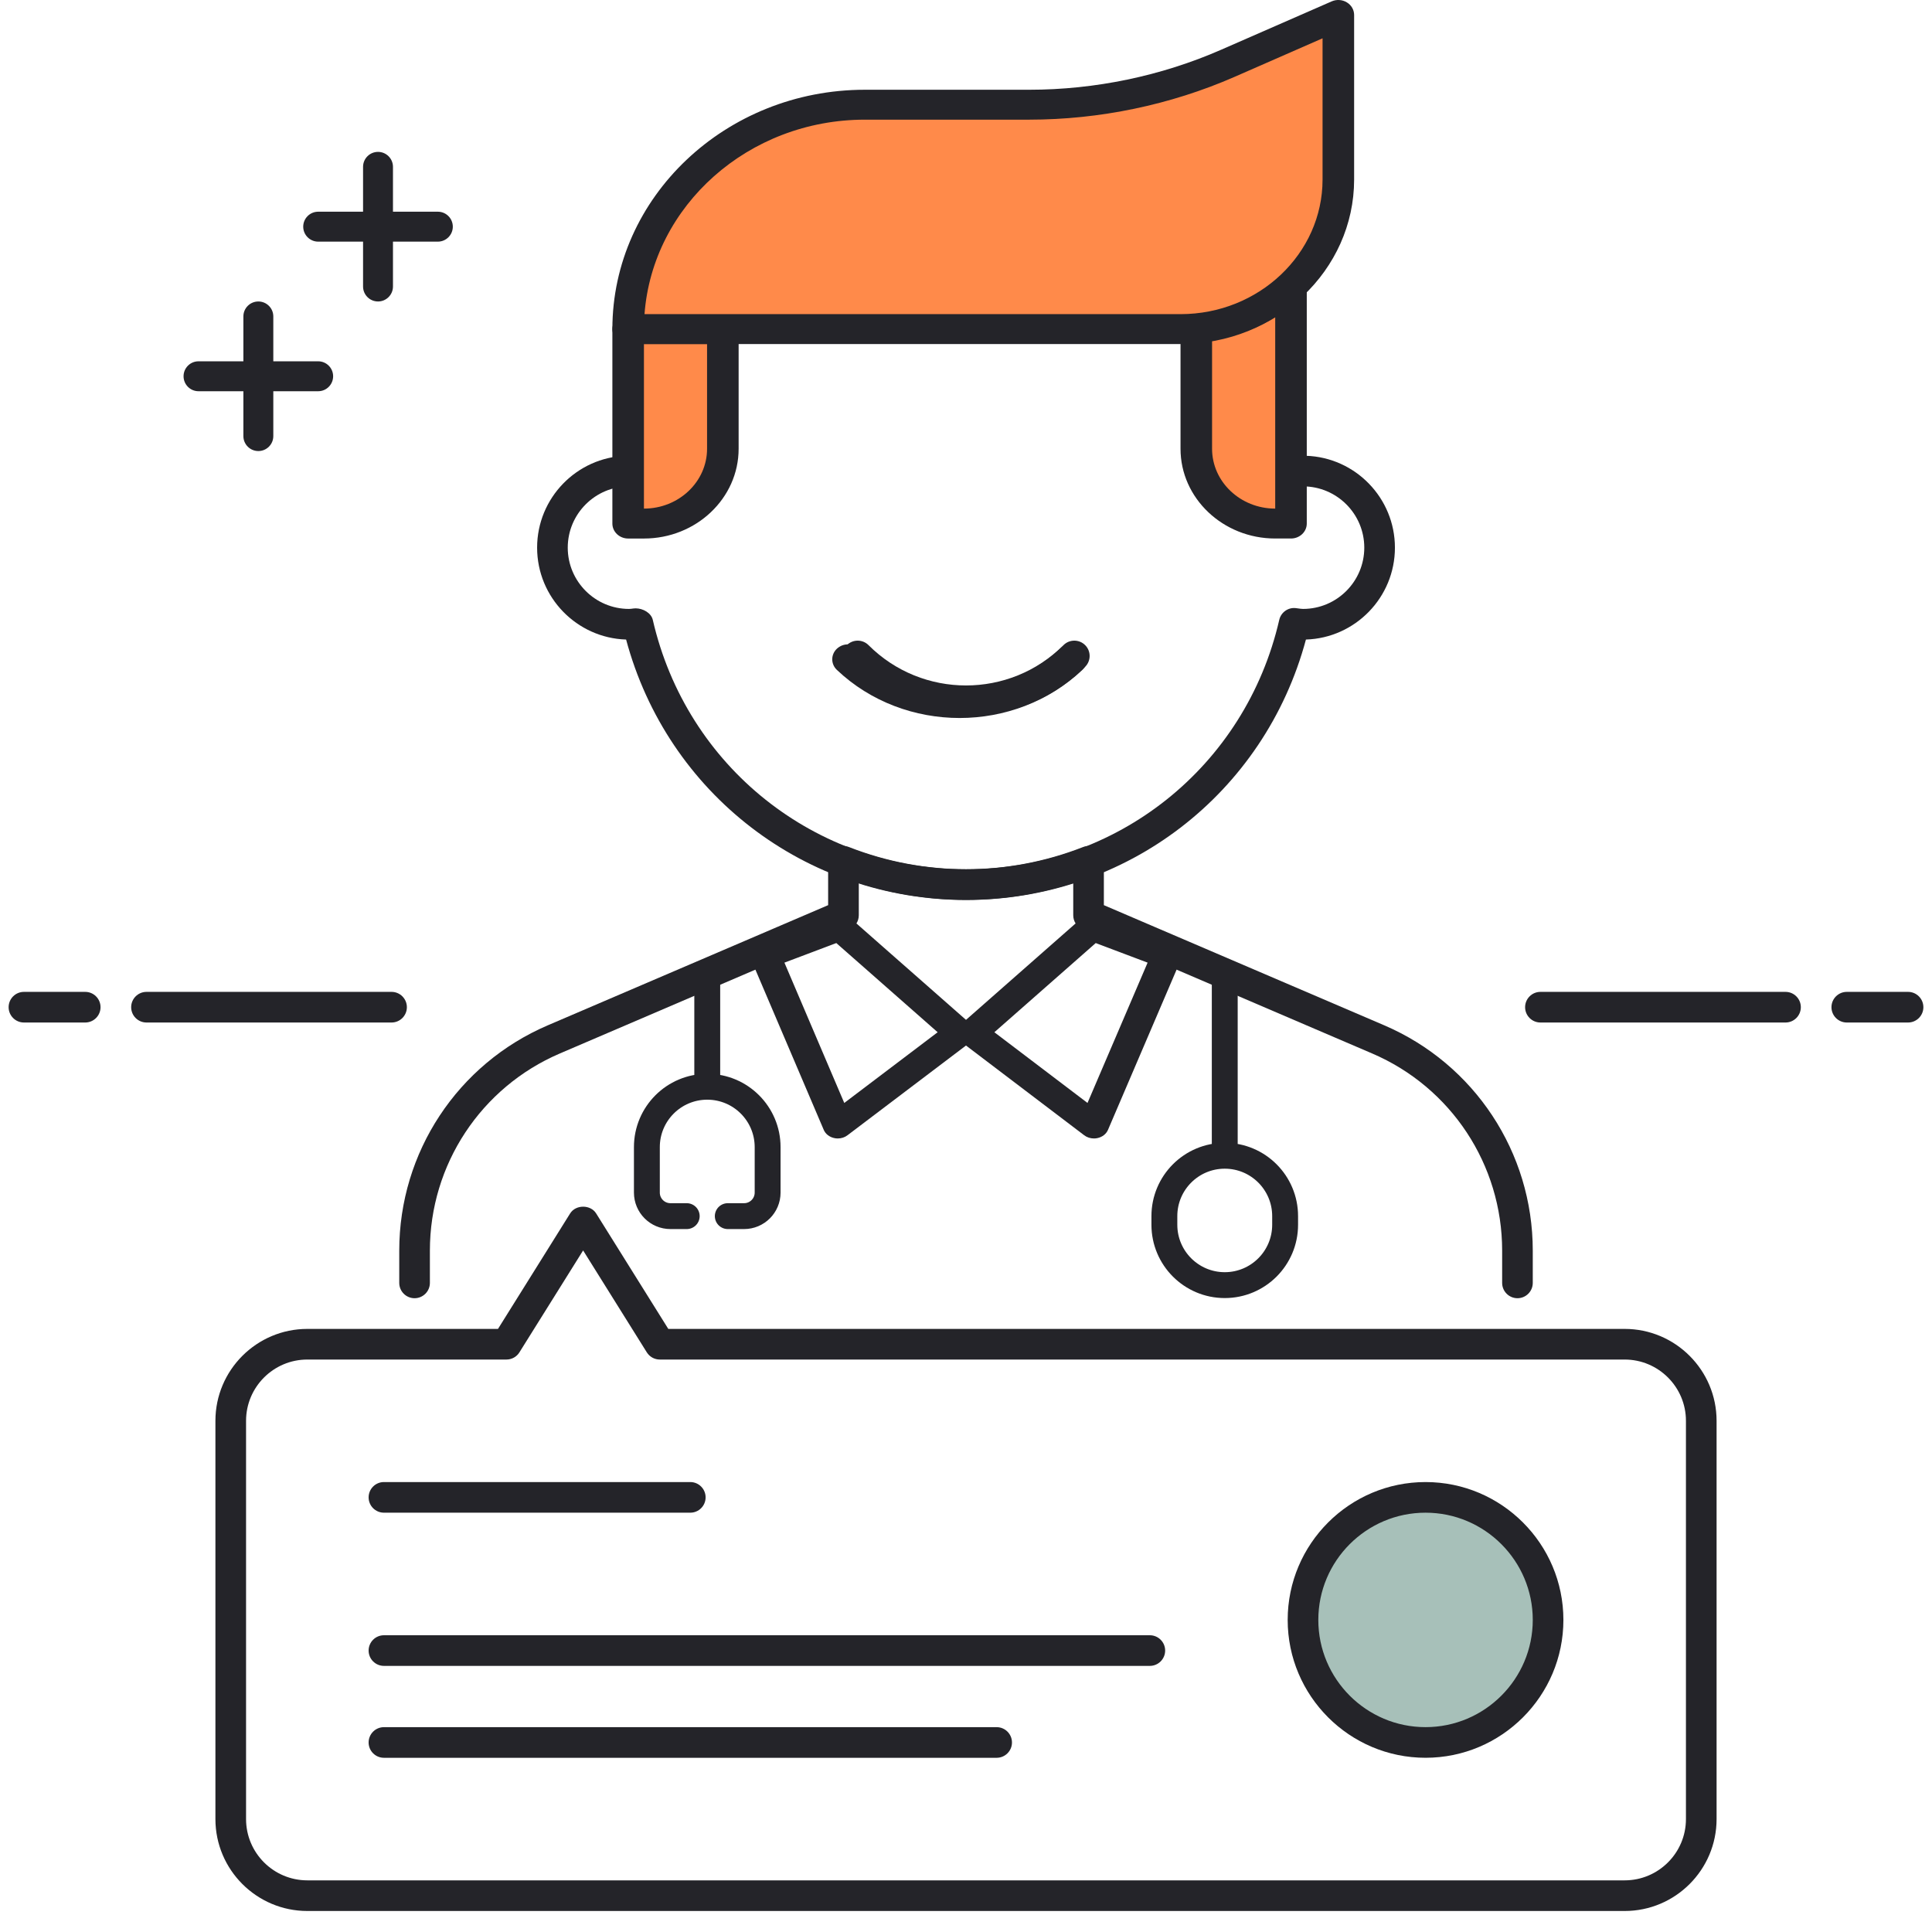
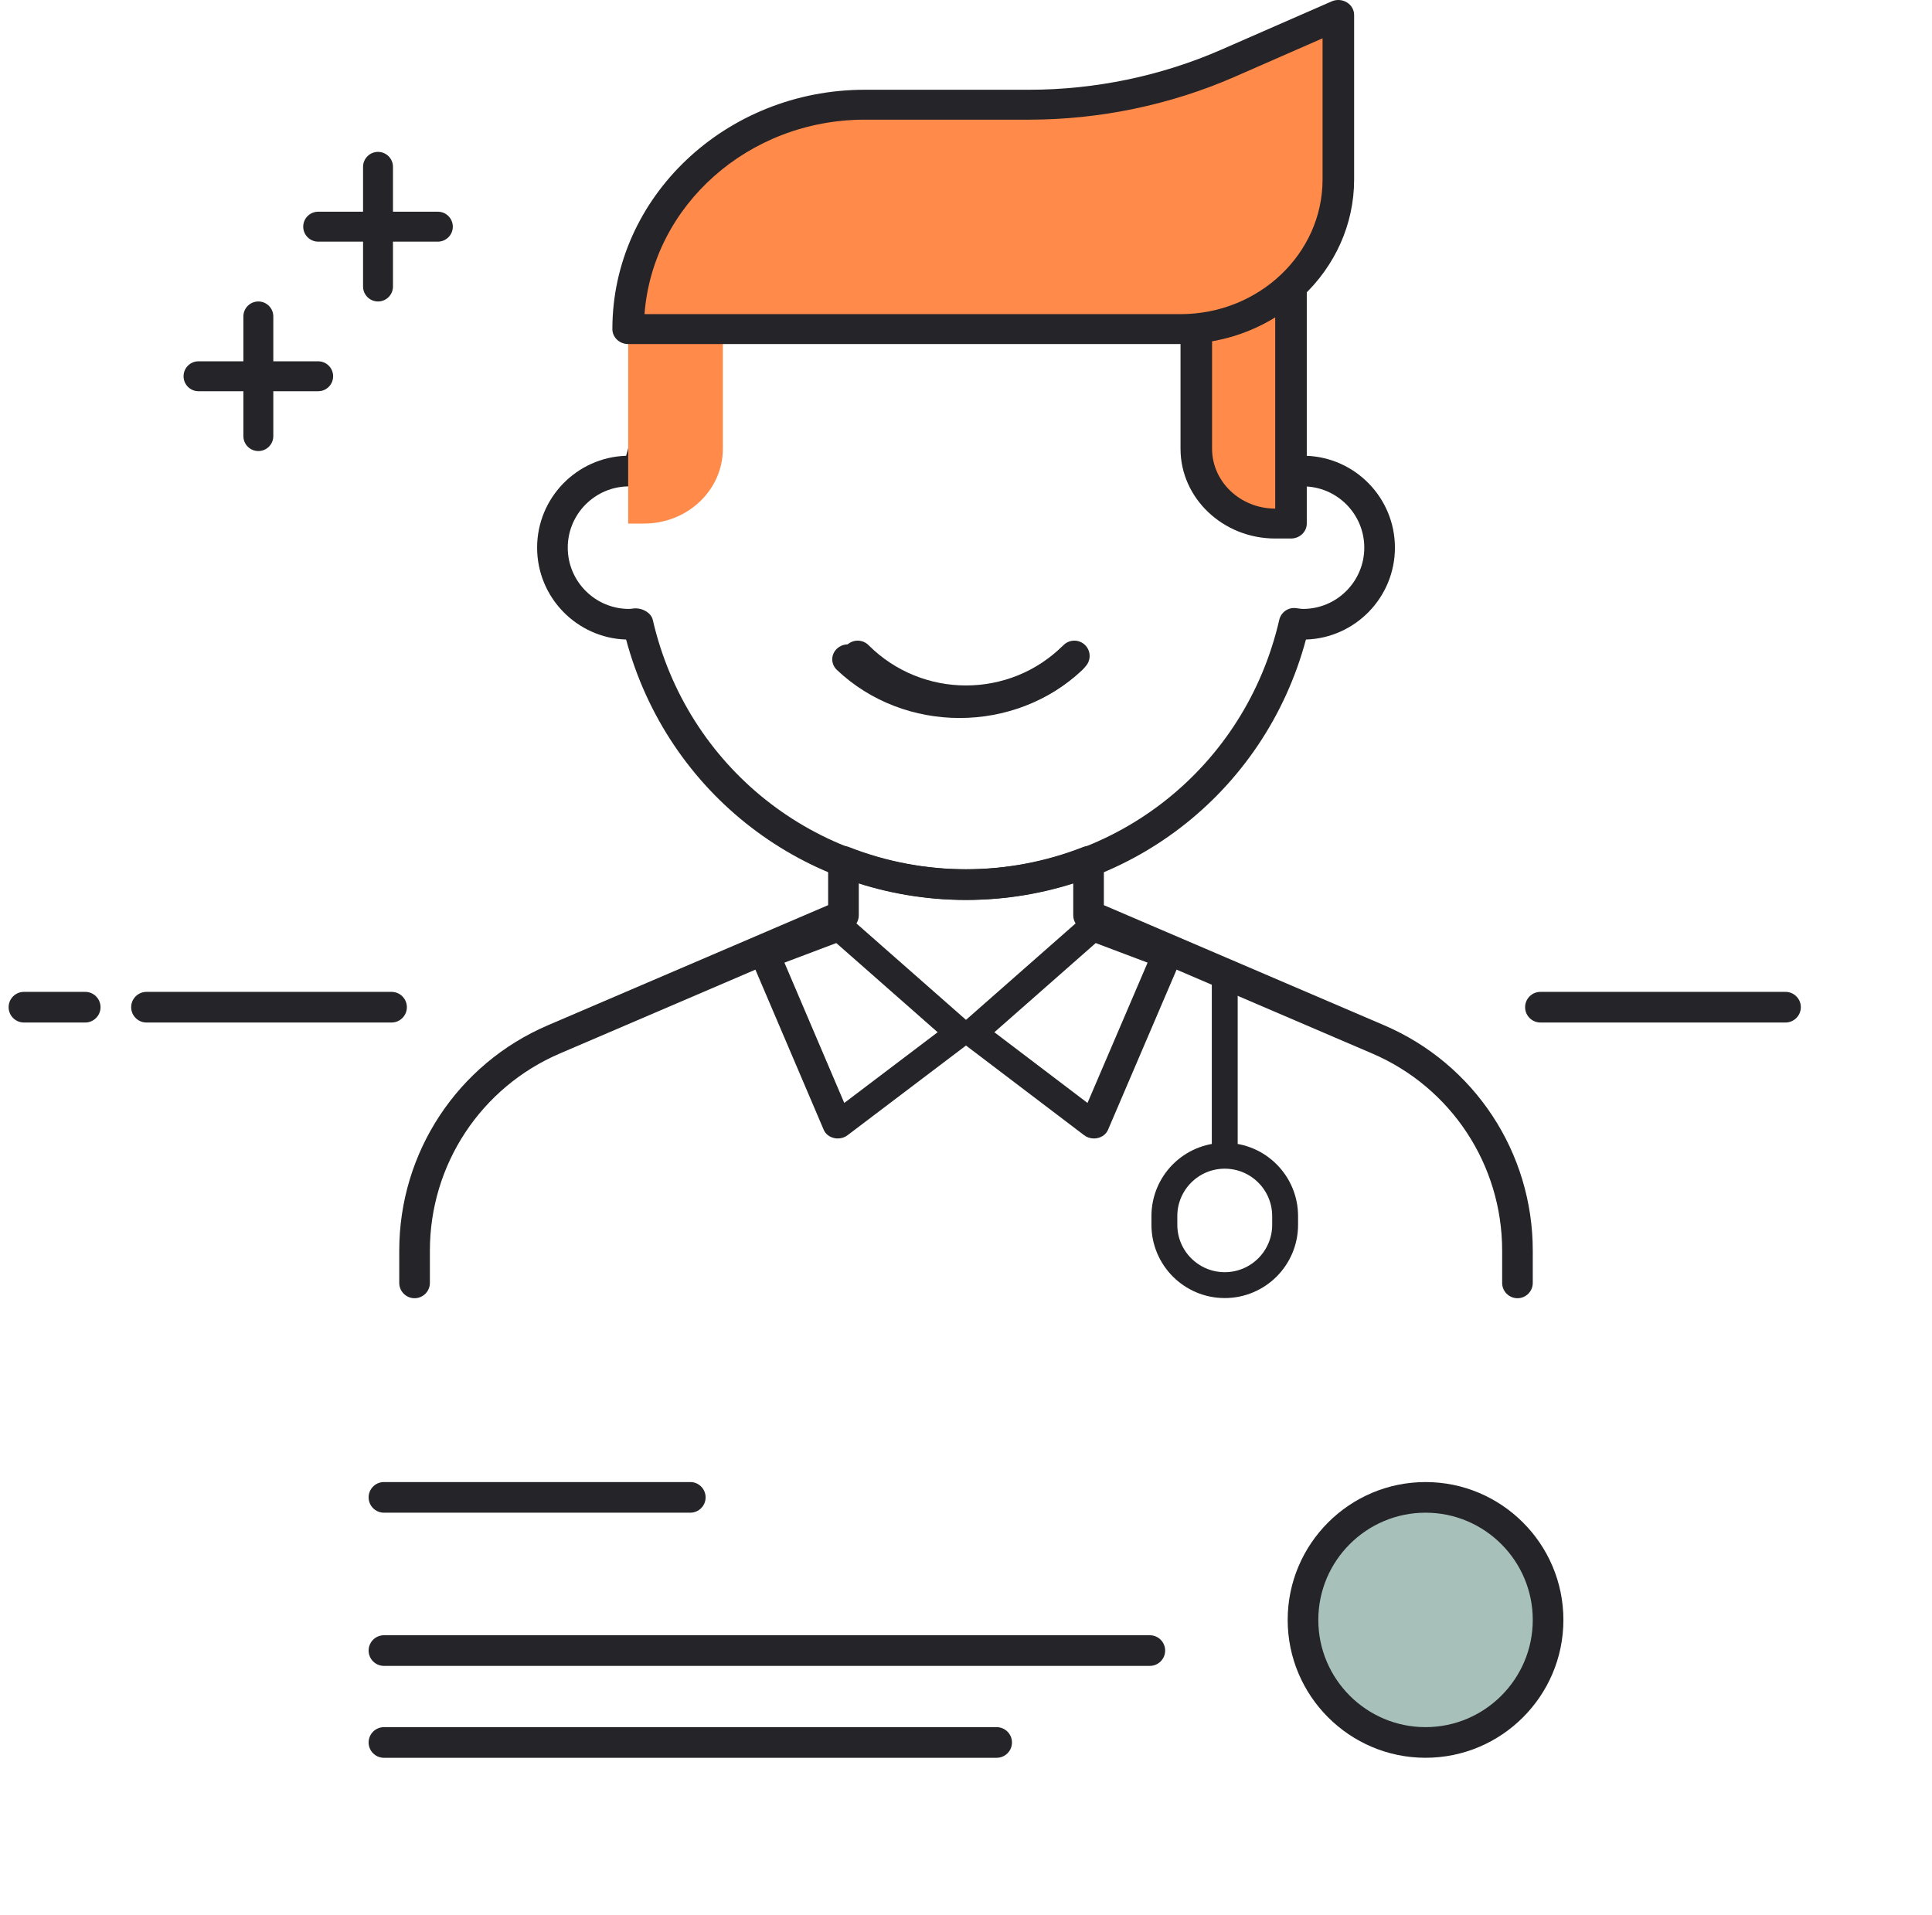
<svg xmlns="http://www.w3.org/2000/svg" width="112" height="111" viewBox="0 0 112 111" fill="none">
  <g clip-path="url(#clip0_1380_11736)">
    <path d="M103.508 59.276H89.3C88.81 59.276 88.412 58.878 88.412 58.388C88.412 57.898 88.81 57.5 89.3 57.5H103.508C103.998 57.5 104.396 57.898 104.396 58.388C104.396 58.878 103.998 59.276 103.508 59.276Z" fill="#242429" />
-     <path d="M110.612 59.276H107.06C106.57 59.276 106.172 58.878 106.172 58.388C106.172 57.898 106.57 57.5 107.06 57.5H110.612C111.102 57.5 111.5 57.898 111.5 58.388C111.5 58.878 111.102 59.276 110.612 59.276Z" fill="#242429" />
    <path d="M22.7 59.276H8.492C8.002 59.276 7.604 58.878 7.604 58.388C7.604 57.898 8.002 57.5 8.492 57.5H22.7C23.189 57.5 23.587 57.898 23.587 58.388C23.587 58.878 23.189 59.276 22.7 59.276Z" fill="#242429" />
    <path d="M4.94 59.276H1.388C0.898 59.276 0.5 58.878 0.5 58.388C0.5 57.898 0.898 57.5 1.388 57.5H4.94C5.43 57.5 5.828 57.898 5.828 58.388C5.828 58.878 5.43 59.276 4.94 59.276Z" fill="#242429" />
    <path d="M48.568 65.998C48.495 65.998 48.424 65.991 48.352 65.973C48.077 65.911 47.853 65.735 47.754 65.501L43.555 55.656C43.392 55.274 43.601 54.846 44.026 54.685L48.338 53.06C48.665 52.937 49.042 53 49.294 53.222L56.246 59.339C56.418 59.489 56.508 59.695 56.499 59.908C56.491 60.121 56.382 60.321 56.199 60.459L49.132 65.811C48.974 65.934 48.772 65.998 48.568 65.998ZM45.474 55.805L48.943 63.939L54.357 59.84L48.482 54.67L45.474 55.805Z" fill="#242429" />
    <path d="M63.419 65.998C63.211 65.998 63.01 65.934 62.85 65.811L55.801 60.459C55.618 60.32 55.509 60.121 55.501 59.908C55.492 59.695 55.584 59.489 55.754 59.339L62.706 53.222C62.958 53 63.336 52.937 63.661 53.06L67.973 54.685C68.4 54.846 68.607 55.274 68.445 55.658L64.23 65.502C64.129 65.737 63.906 65.912 63.632 65.973C63.563 65.991 63.49 65.998 63.419 65.998ZM57.645 59.84L63.044 63.939L66.528 55.805L63.521 54.67L57.645 59.84Z" fill="#242429" />
    <path d="M87.969 75.259C87.479 75.259 87.081 74.861 87.081 74.371V72.497C87.081 67.518 84.123 63.032 79.546 61.071L62.755 53.874C62.428 53.736 62.217 53.415 62.217 53.059V51.191C58.178 52.491 53.823 52.491 49.785 51.191V53.059C49.785 53.415 49.573 53.736 49.246 53.874L32.456 61.071C27.879 63.032 24.921 67.518 24.921 72.497V74.371C24.921 74.861 24.523 75.259 24.032 75.259C23.543 75.259 23.145 74.861 23.145 74.371V72.497C23.145 66.806 26.524 61.68 31.757 59.438L48.008 52.473V49.931C48.008 49.639 48.154 49.363 48.395 49.199C48.637 49.033 48.948 48.996 49.22 49.106C53.591 50.818 58.41 50.818 62.781 49.106C63.053 48.997 63.366 49.033 63.606 49.199C63.849 49.363 63.992 49.639 63.992 49.931V52.473L80.245 59.438C85.475 61.68 88.856 66.806 88.856 72.497V74.371C88.856 74.861 88.459 75.259 87.969 75.259Z" fill="#242429" />
    <path d="M56.001 52.172C46.689 52.172 38.692 46.002 36.296 37.075C33.437 36.984 31.137 34.631 31.137 31.748C31.137 28.866 33.435 26.512 36.296 26.422C38.692 17.496 46.689 11.324 56.001 11.324C65.313 11.324 73.31 17.496 75.706 26.422C78.567 26.512 80.865 28.867 80.865 31.748C80.865 34.631 78.567 36.984 75.706 37.075C73.31 46.002 65.313 52.172 56.001 52.172ZM36.848 35.266C37.275 35.266 37.751 35.531 37.844 35.938C39.8 44.45 47.268 50.396 56.001 50.396C64.733 50.396 72.201 44.45 74.159 35.936C74.259 35.494 74.681 35.197 75.126 35.254C75.368 35.286 75.45 35.3 75.537 35.3C77.496 35.3 79.089 33.707 79.089 31.748C79.089 29.789 77.496 28.196 75.537 28.196C75.448 28.196 75.362 28.21 75.277 28.223C74.812 28.276 74.262 28.005 74.159 27.559C72.201 19.047 64.733 13.1 56.001 13.1C47.268 13.1 39.8 19.047 37.843 27.559C37.739 28.001 37.314 28.298 36.875 28.242C36.637 28.21 36.553 28.196 36.465 28.196C34.506 28.196 32.913 29.789 32.913 31.748C32.913 33.707 34.506 35.3 36.465 35.3C36.55 35.3 36.634 35.286 36.717 35.275C36.76 35.268 36.804 35.266 36.848 35.266Z" fill="#242429" />
    <path d="M56.001 41.51C53.498 41.51 50.998 40.558 49.093 38.654C48.748 38.308 48.748 37.745 49.093 37.399C49.44 37.052 50.003 37.052 50.349 37.399C53.467 40.516 58.535 40.516 61.652 37.399C61.998 37.052 62.561 37.052 62.908 37.399C63.254 37.745 63.254 38.308 62.908 38.654C61.003 40.558 58.503 41.51 56.001 41.51Z" fill="#242429" />
-     <path d="M94.184 110.782H17.816C14.879 110.782 12.488 108.391 12.488 105.454V82.366C12.488 79.428 14.879 77.038 17.816 77.038H28.869L33.053 70.342C33.378 69.823 34.234 69.823 34.558 70.342L38.742 77.038H94.184C97.121 77.038 99.512 79.428 99.512 82.366V105.454C99.512 108.391 97.121 110.782 94.184 110.782ZM17.816 78.814C15.857 78.814 14.264 80.407 14.264 82.366V105.454C14.264 107.413 15.857 109.006 17.816 109.006H94.184C96.143 109.006 97.736 107.413 97.736 105.454V82.366C97.736 80.407 96.143 78.814 94.184 78.814H38.249C37.944 78.814 37.657 78.656 37.496 78.397L33.804 72.489L30.111 78.397C29.952 78.656 29.666 78.814 29.36 78.814H17.816Z" fill="#242429" />
    <path d="M40.017 87.692H22.257C21.767 87.692 21.369 87.294 21.369 86.804C21.369 86.314 21.767 85.916 22.257 85.916H40.017C40.507 85.916 40.905 86.314 40.905 86.804C40.905 87.294 40.507 87.692 40.017 87.692Z" fill="#242429" />
    <path d="M66.657 96.573H22.257C21.767 96.573 21.369 96.175 21.369 95.685C21.369 95.195 21.767 94.797 22.257 94.797H66.657C67.147 94.797 67.545 95.195 67.545 95.685C67.545 96.175 67.147 96.573 66.657 96.573Z" fill="#242429" />
    <path d="M57.777 101.901H22.257C21.767 101.901 21.369 101.503 21.369 101.013C21.369 100.523 21.767 100.125 22.257 100.125H57.777C58.267 100.125 58.665 100.523 58.665 101.013C58.665 101.503 58.267 101.901 57.777 101.901Z" fill="#242429" />
    <path d="M89.745 93.909C89.745 97.832 86.564 101.013 82.641 101.013C78.718 101.013 75.537 97.832 75.537 93.909C75.537 89.986 78.718 86.805 82.641 86.805C86.564 86.805 89.745 89.986 89.745 93.909Z" fill="#A7C0B9" />
    <path d="M82.64 101.9C78.234 101.9 74.648 98.314 74.648 93.908C74.648 89.502 78.234 85.916 82.64 85.916C87.047 85.916 90.632 89.502 90.632 93.908C90.632 98.314 87.047 101.9 82.64 101.9ZM82.64 87.692C79.212 87.692 76.424 90.48 76.424 93.908C76.424 97.336 79.212 100.124 82.64 100.124C86.068 100.124 88.856 97.336 88.856 93.908C88.856 90.48 86.068 87.692 82.64 87.692Z" fill="#242429" />
-     <path d="M42.19 70.5H43.136C43.889 70.5 44.5 69.889 44.5 69.136V66.5C44.5 64.567 42.933 63 41 63V63C39.067 63 37.5 64.567 37.5 66.5V69.136C37.5 69.889 38.111 70.5 38.864 70.5H39.81M41 57V63" stroke="#242429" stroke-width="1.5" stroke-linecap="round" />
    <path d="M71 56.5V67M67.5 71V70.5C67.5 68.567 69.067 67 71 67V67C72.933 67 74.5 68.567 74.5 70.5V71C74.5 72.933 72.933 74.5 71 74.5V74.5C69.067 74.5 67.5 72.933 67.5 71Z" stroke="#242429" stroke-width="1.5" stroke-linecap="round" />
    <path d="M37.331 30.352H36.416V19.078H41.905V26.016C41.905 28.411 39.858 30.352 37.331 30.352Z" fill="#FF8A4A" />
-     <path d="M37.33 31.219H36.415C35.91 31.219 35.5 30.83 35.5 30.352V19.078C35.5 18.6 35.91 18.211 36.415 18.211H41.904C42.409 18.211 42.819 18.6 42.819 19.078V26.016C42.819 28.884 40.358 31.219 37.33 31.219ZM37.33 29.484H37.348H37.33ZM37.33 19.945V29.484C39.348 29.484 40.989 27.929 40.989 26.016V19.945H37.33Z" fill="#242429" />
    <path d="M69.352 18.991V26.016C69.352 28.411 71.399 30.352 73.926 30.352H74.841V16.59C73.399 17.932 71.478 18.788 69.352 18.991Z" fill="#FF8A4A" />
    <path d="M74.84 31.218H73.925C70.899 31.218 68.436 28.884 68.436 26.015V18.991C68.436 18.545 68.79 18.172 69.259 18.128C71.144 17.947 72.898 17.182 74.197 15.97C74.463 15.725 74.854 15.652 75.193 15.789C75.533 15.925 75.755 16.238 75.755 16.589V30.351C75.755 30.83 75.345 31.218 74.84 31.218ZM70.265 19.742V26.015C70.265 27.928 71.907 29.484 73.925 29.484V18.382C72.825 19.05 71.579 19.515 70.265 19.742Z" fill="#242429" />
    <path d="M55.63 41.623C53.051 41.623 50.475 40.693 48.514 38.834C48.157 38.495 48.157 37.946 48.514 37.608C48.871 37.269 49.451 37.269 49.807 37.608C53.017 40.65 58.239 40.65 61.452 37.608C61.809 37.269 62.389 37.269 62.746 37.608C63.103 37.946 63.103 38.495 62.746 38.834C60.784 40.691 58.206 41.623 55.63 41.623Z" fill="#242429" />
    <path d="M68.437 19.078H36.416C36.416 11.894 42.56 6.07 50.139 6.07H59.664C63.636 6.07 67.559 5.253 71.166 3.675L77.586 0.867V10.406C77.586 15.195 73.492 19.078 68.437 19.078Z" fill="#FF8A4A" />
    <path d="M68.436 19.945H36.415C35.91 19.945 35.5 19.556 35.5 19.078C35.5 11.427 42.067 5.203 50.138 5.203H59.664C63.477 5.203 67.322 4.403 70.782 2.887L77.201 0.079C77.484 -0.044 77.816 -0.023 78.077 0.137C78.341 0.296 78.5 0.572 78.5 0.867V10.406C78.5 15.667 73.984 19.945 68.436 19.945ZM37.363 18.211H68.436C72.976 18.211 76.67 14.709 76.67 10.406V2.221L71.551 4.463C67.851 6.08 63.741 6.937 59.664 6.937H50.138C43.385 6.937 37.833 11.92 37.363 18.211Z" fill="#242429" />
    <path d="M25.383 14.008H18.445C17.967 14.008 17.578 13.619 17.578 13.141C17.578 12.662 17.967 12.273 18.445 12.273H25.383C25.861 12.273 26.25 12.662 26.25 13.141C26.25 13.619 25.861 14.008 25.383 14.008Z" fill="#242429" />
    <path d="M21.914 17.477C21.436 17.477 21.047 17.088 21.047 16.609V9.672C21.047 9.193 21.436 8.805 21.914 8.805C22.392 8.805 22.781 9.193 22.781 9.672V16.609C22.781 17.088 22.392 17.477 21.914 17.477Z" fill="#242429" />
    <path d="M18.445 22.68H11.508C11.029 22.68 10.641 22.291 10.641 21.812C10.641 21.334 11.029 20.945 11.508 20.945H18.445C18.924 20.945 19.312 21.334 19.312 21.812C19.312 22.291 18.924 22.68 18.445 22.68Z" fill="#242429" />
    <path d="M14.977 26.148C14.498 26.148 14.109 25.76 14.109 25.281V18.344C14.109 17.865 14.498 17.477 14.977 17.477C15.455 17.477 15.844 17.865 15.844 18.344V25.281C15.844 25.76 15.455 26.148 14.977 26.148Z" fill="#242429" />
  </g>
  <defs>
    <clipPath id="clip0_1380_11736">
      <rect width="111" height="111" fill="white" transform="translate(0.5)" />
    </clipPath>
  </defs>
</svg>